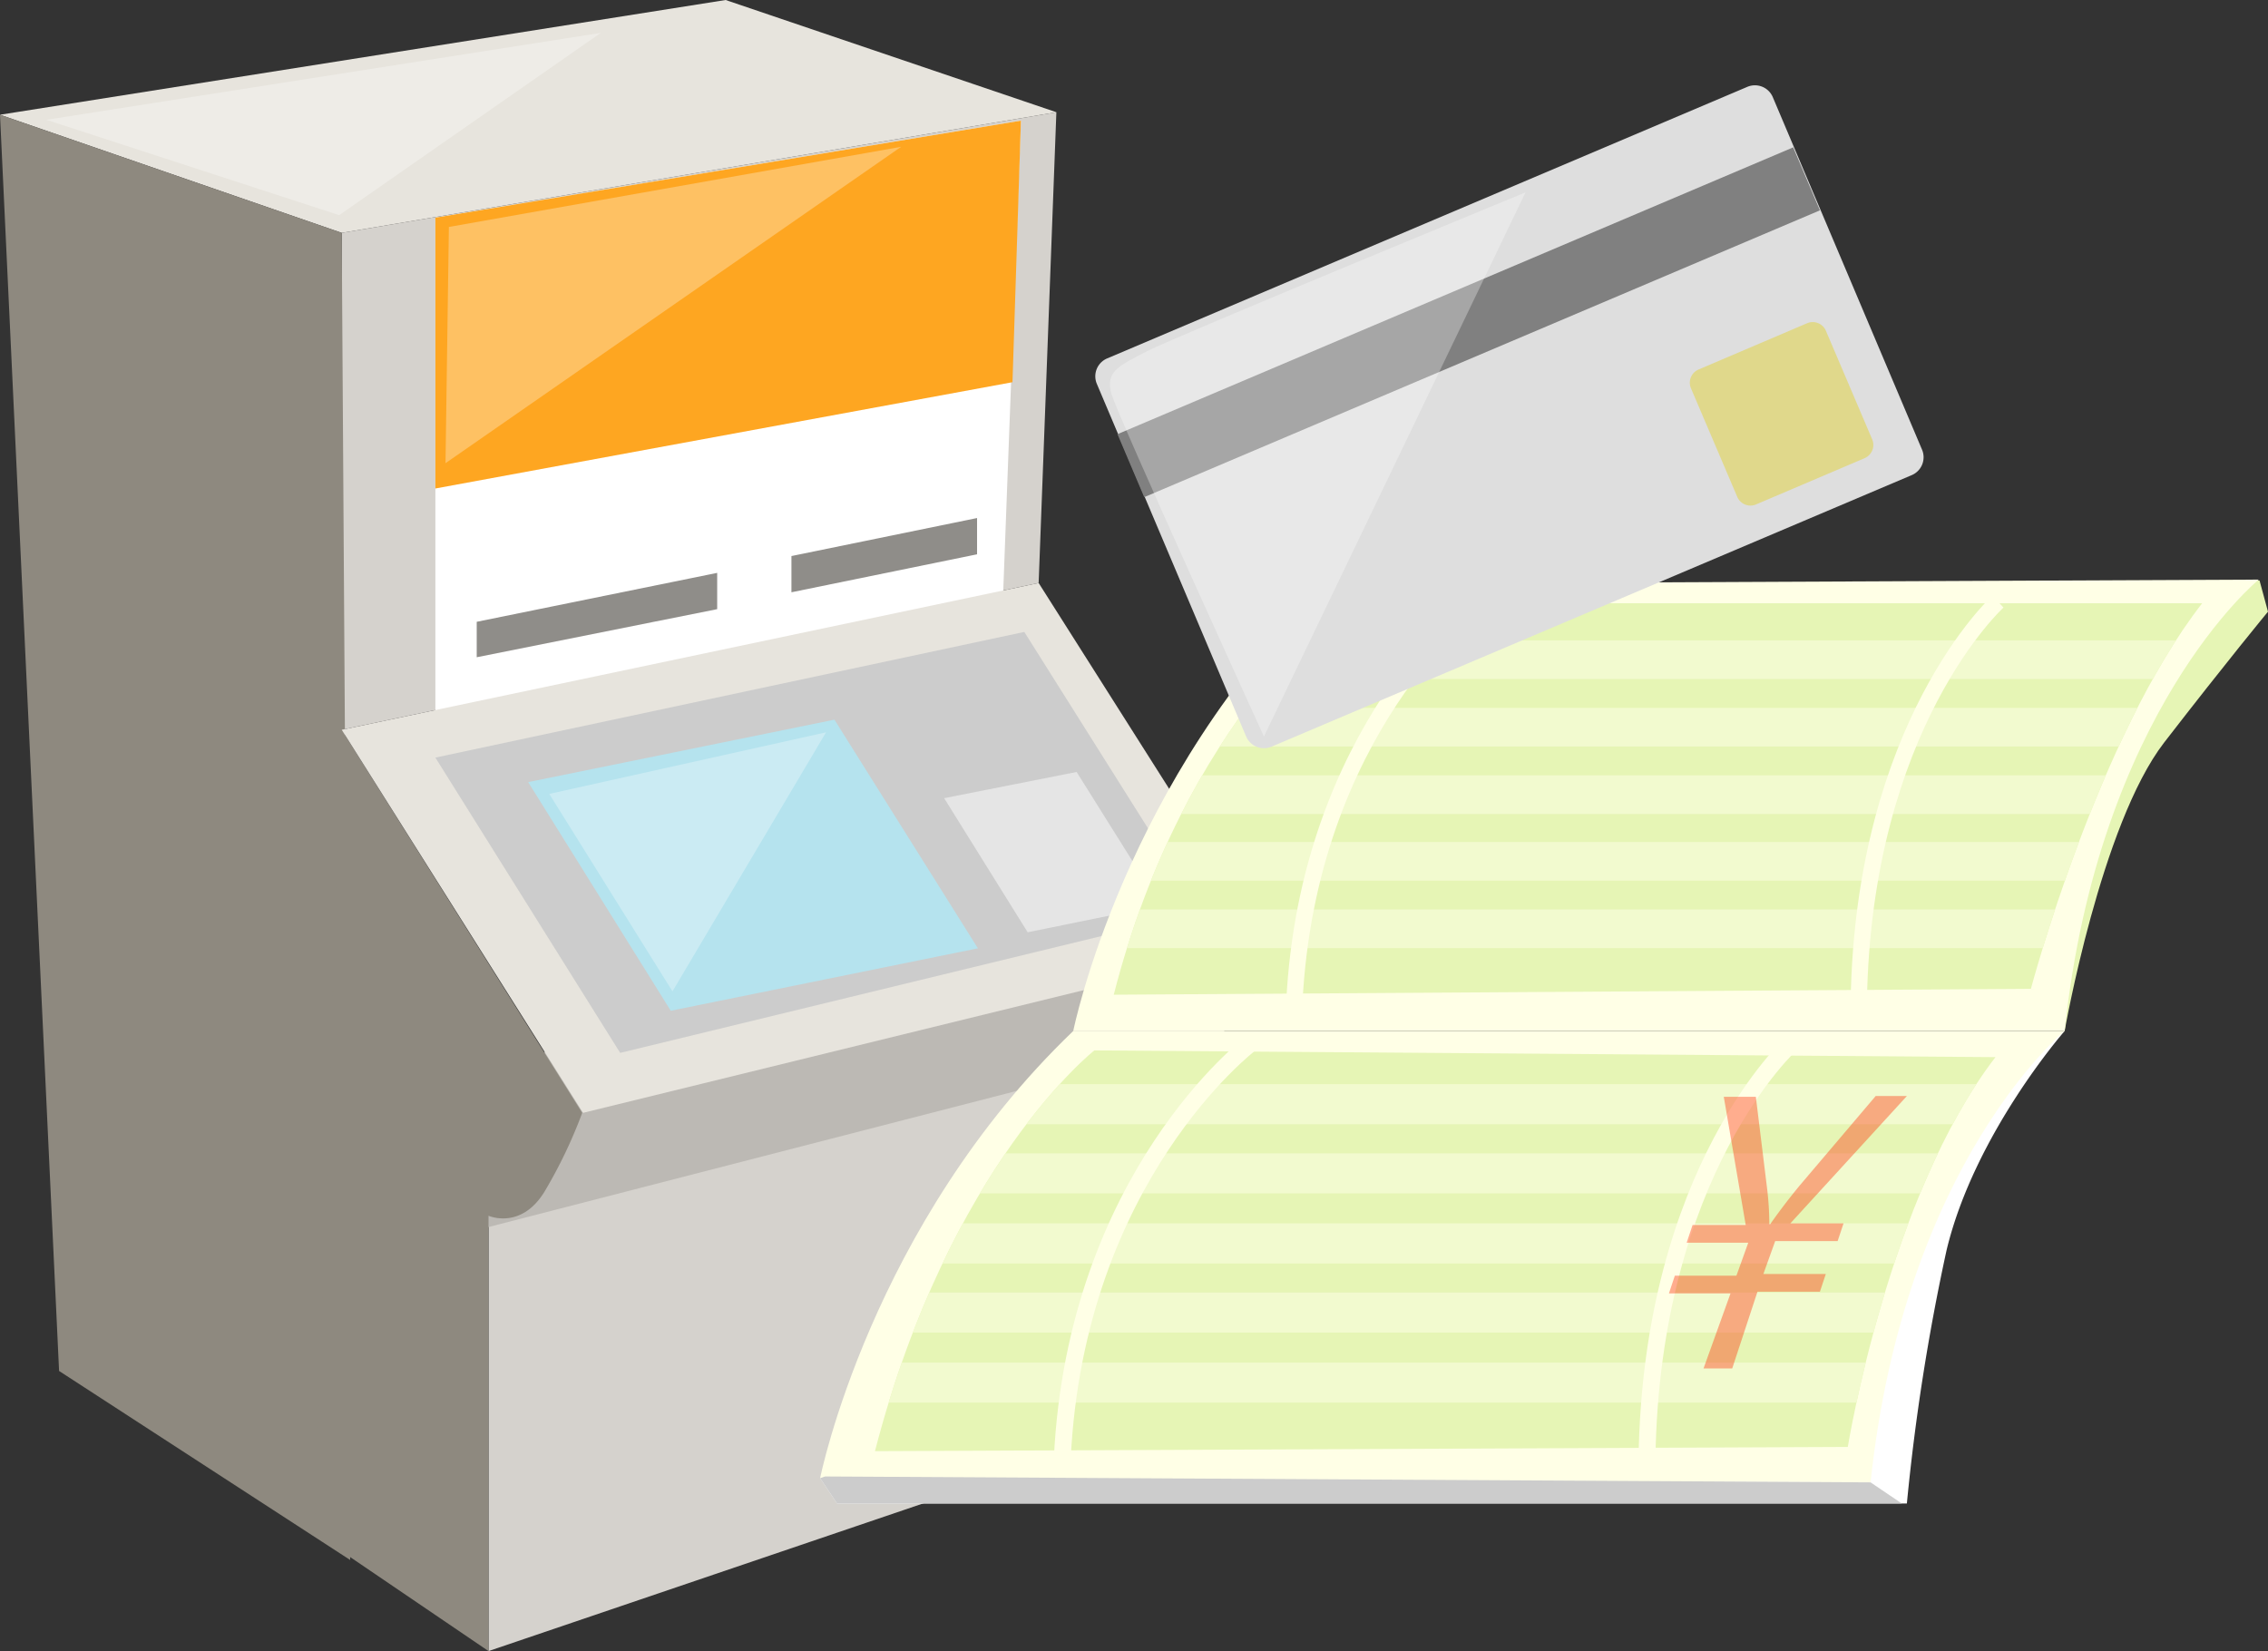
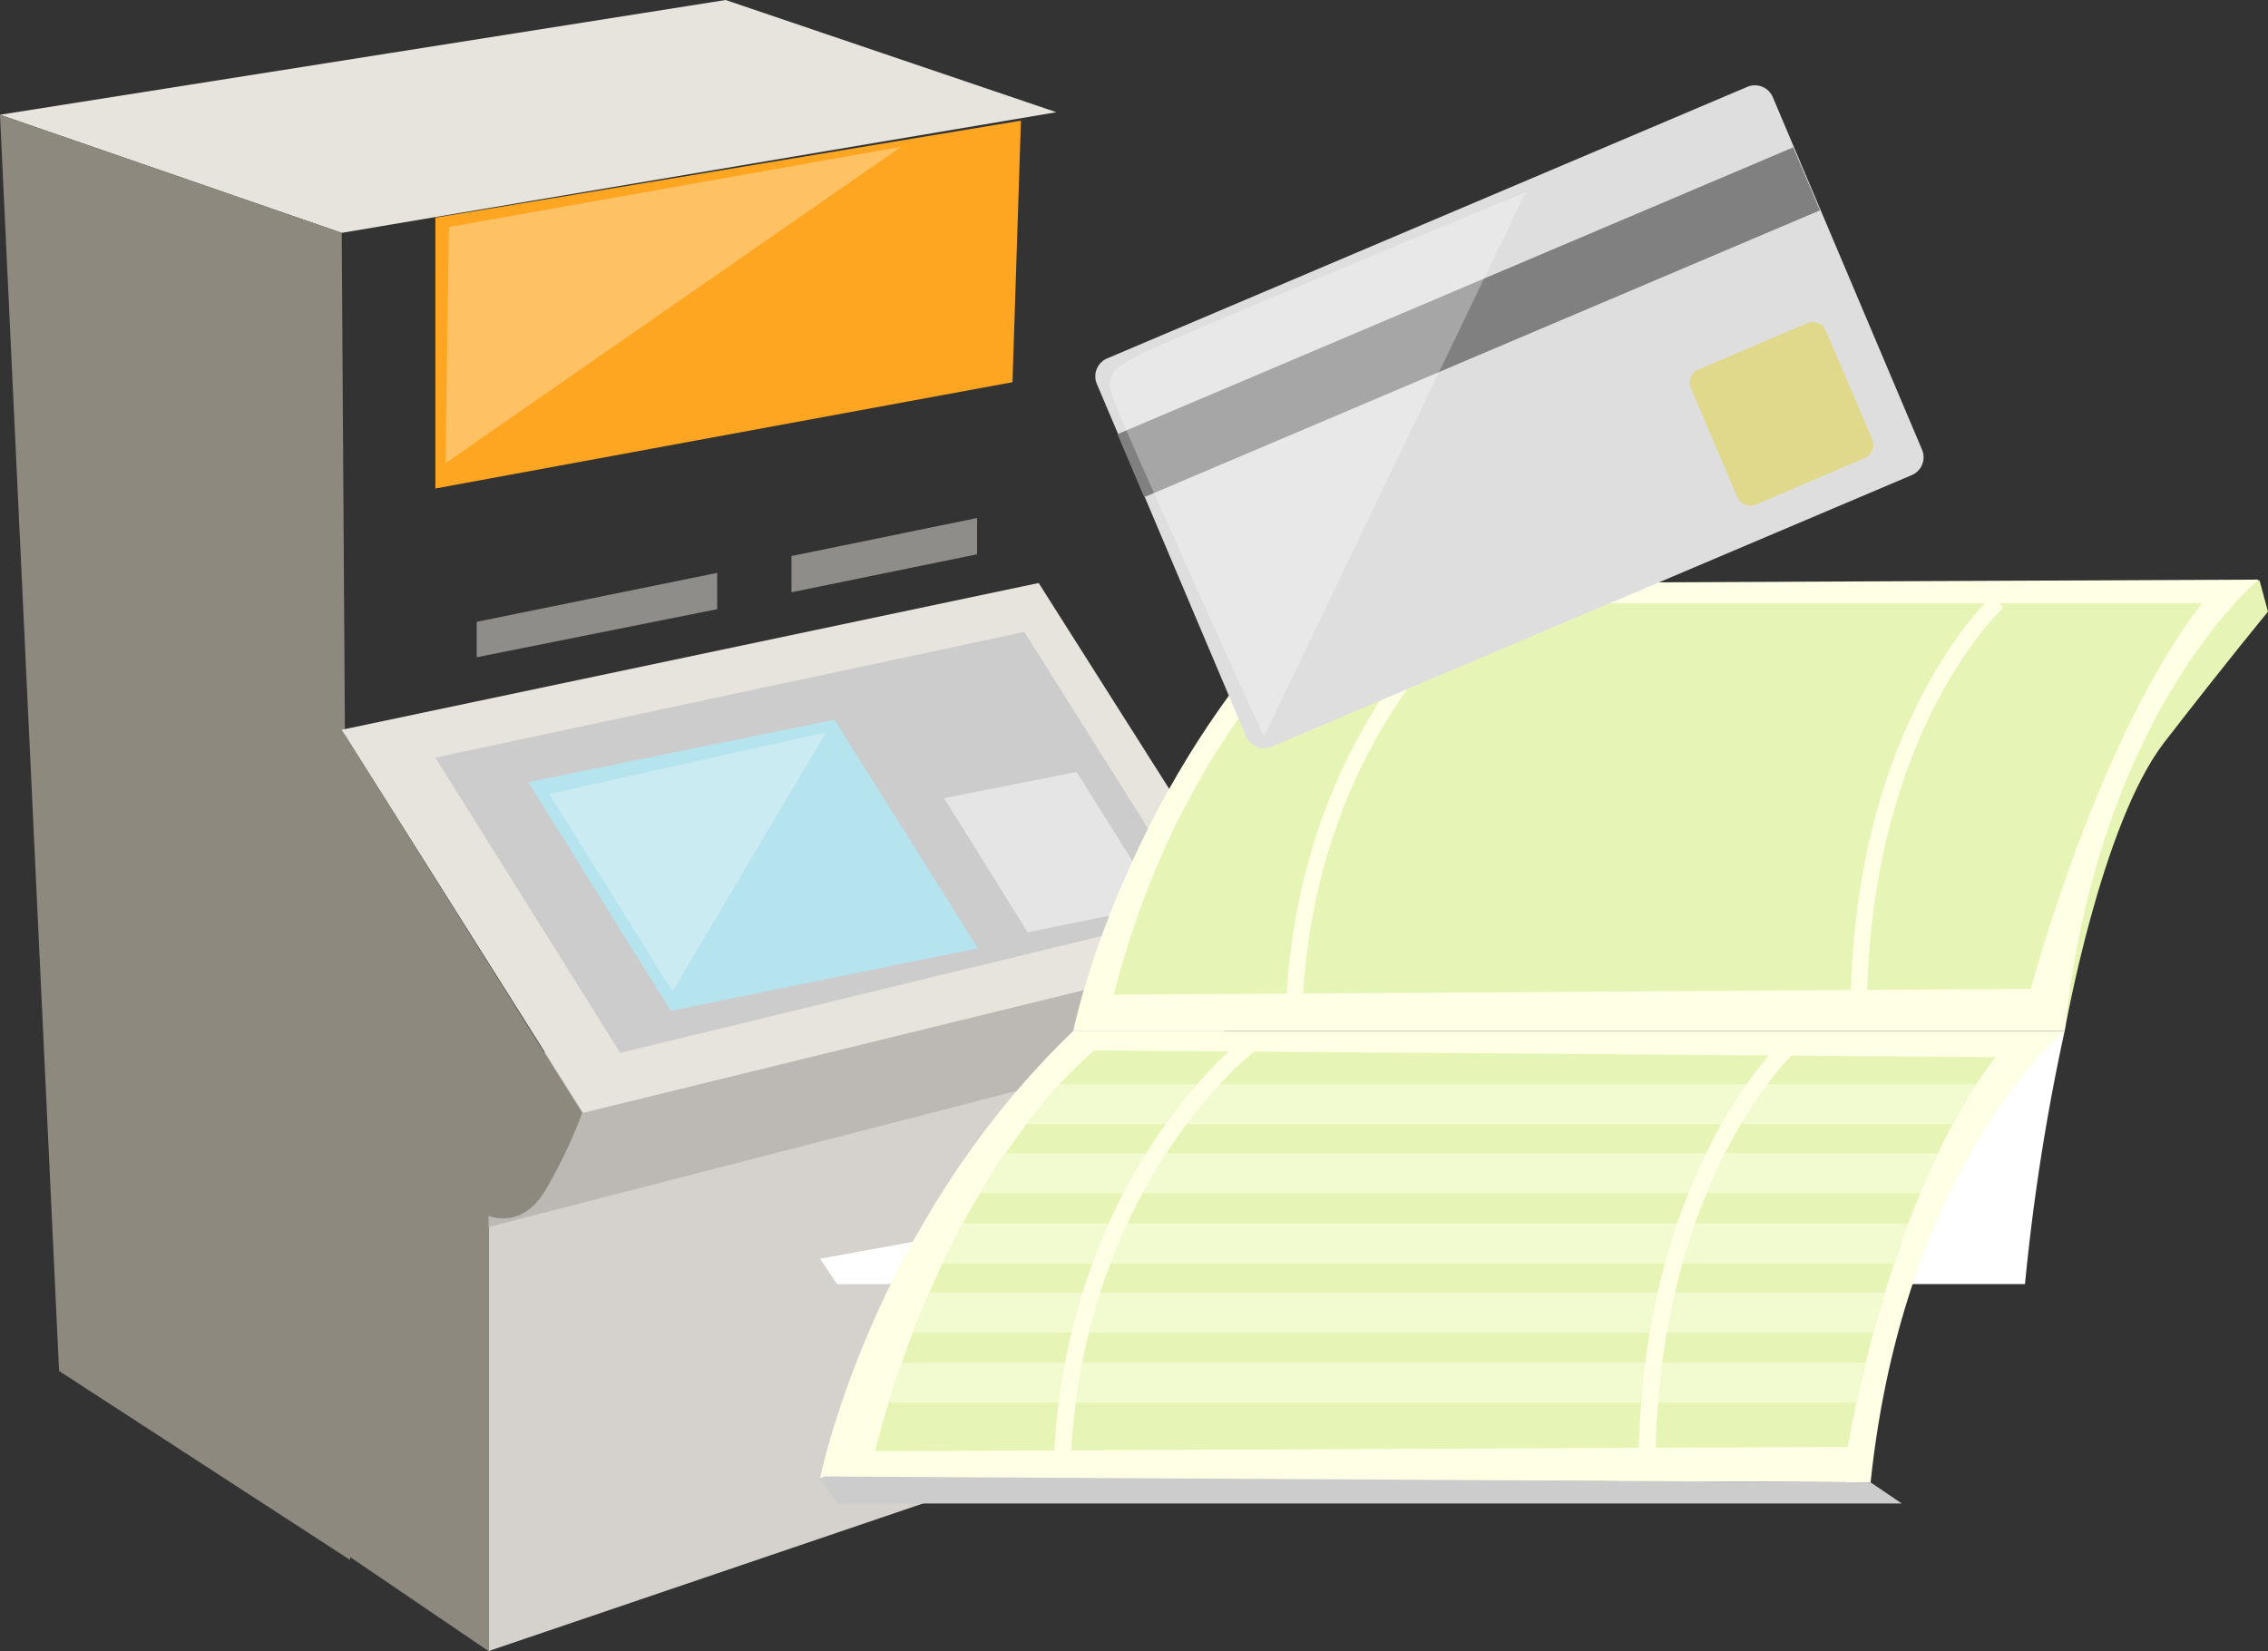
<svg xmlns="http://www.w3.org/2000/svg" width="214.759" height="156.355" viewBox="0 0 214.759 156.355">
  <rect x="0" y="0" width="214.759" height="156.355" fill="#333333" stroke="none" />
  <defs>
    <clipPath id="a">
      <path d="M124.473,124.5s-13.742,10.786-20.773,37.95l92.119-.4s3.835-23.729,13.982-36.912Z" transform="translate(-103.7 -124.5)" fill="none" />
    </clipPath>
    <clipPath id="b">
-       <path d="M153.891,71.5S138.711,82.366,132,108.571l86.846-.559S225.158,84.2,235.065,71.5Z" transform="translate(-132 -71.5)" fill="none" />
-     </clipPath>
+       </clipPath>
  </defs>
  <g transform="translate(107.379 78.178)">
    <g transform="translate(-107.379 -78.178)">
      <path d="M57.9,181V136.821L125.651,122.6l-1.678,35.953Z" transform="translate(-11.641 -24.648)" fill="#d5d2cd" />
      <path d="M131.442,112s.559,5.832-5.832,9.188L56.5,139l6.711-17.577Z" transform="translate(-11.359 -22.517)" fill="#bcb9b4" />
-       <path d="M40.5,71.783V24.725L108.171,13.3l-1.678,44.582Z" transform="translate(-8.142 -2.674)" fill="#d5d2cd" />
-       <path d="M51.6,70.626V23.488L107.047,14.3,105.37,58.882Z" transform="translate(-10.374 -2.875)" fill="#fff" />
      <path d="M51.6,49.134V23.488L107.047,14.3l-.8,24.768Z" transform="translate(-10.374 -2.875)" fill="#fea621" />
      <path d="M0,10.866,32.358,22.051l67.671-11.425L68.71,0Z" fill="#e7e4dd" />
      <path d="M0,13.6,32.358,24.785l.8,125.675-27.564-17.9Z" transform="translate(0 -2.734)" fill="#8e897f" />
      <path d="M37.3,162.56l16.458,11.185V132.52s3.036,1.358,5.273-2.237a45.62,45.62,0,0,0,3.6-7.51L39.857,86.5Z" transform="translate(-7.499 -17.391)" fill="#8e897f" />
      <path d="M40.5,83l65.994-13.9,21.732,34.275-64.875,15.9Z" transform="translate(-8.142 -13.892)" fill="#e7e4dd" />
      <path d="M51.6,86.8l17.5,27.963,54.968-13.343L107.367,74.9Z" transform="translate(-10.374 -15.058)" fill="#ccc" />
      <path d="M111.377,64.835,93.8,68.431V65l17.577-3.6Z" transform="translate(-18.858 -12.344)" fill="#8f8d89" />
      <path d="M79.27,71.335,56.5,75.89V72.534L79.27,67.9Z" transform="translate(-11.359 -13.651)" fill="#8f8d89" />
      <path d="M105.184,106.952,76.1,112.864,62.6,91.212l29-5.912Z" transform="translate(-12.586 -17.149)" fill="#b5e3ee" />
      <path d="M132.353,104.123,119.81,106.68l-7.91-12.7L124.444,91.5Z" transform="translate(-22.497 -18.396)" fill="#e5e5e5" />
      <g transform="translate(77.658 54.888)">
-         <path d="M215.046,122.2s-8.549,9.747-11.185,20.773a203.976,203.976,0,0,0-3.755,23.969H98.8l-1.6-2.4Z" transform="translate(-97.2 -79.456)" fill="#fff" />
+         <path d="M215.046,122.2a203.976,203.976,0,0,0-3.755,23.969H98.8l-1.6-2.4Z" transform="translate(-97.2 -79.456)" fill="#fff" />
        <path d="M227.128,111.464s3.436-19.574,9.428-27.324,9.827-12.384,9.827-12.384l-.8-2.956-88.284.4Z" transform="translate(-109.283 -68.72)" fill="#e6f5b5" />
        <path d="M127.2,111.444s4.794-23.969,23.969-42.345l88.284-.4s-15.18,12.384-18.376,42.744Z" transform="translate(-103.231 -68.7)" fill="#ffffe6" />
        <path d="M97.2,164.545s4.794-23.969,23.969-42.345h93.877s-15.18,12.384-18.376,42.744Z" transform="translate(-97.2 -79.456)" fill="#ffffe6" />
        <path d="M196.67,175.559,97.679,175l-.479.16,1.6,2.4H199.626Z" transform="translate(-97.2 -90.071)" fill="#ccc" />
        <path d="M124.473,124.5s-13.742,10.786-20.773,37.95l92.119-.4s3.835-23.729,13.982-36.912Z" transform="translate(-98.507 -79.918)" fill="#e6f5b5" />
        <g transform="translate(5.193 44.582)" clip-path="url(#a)">
          <rect width="118.485" height="3.795" transform="translate(-1.438 3.196)" fill="#f2facf" />
          <rect width="118.485" height="3.795" transform="translate(-1.438 9.747)" fill="#f2facf" />
          <rect width="118.485" height="3.795" transform="translate(-1.438 16.379)" fill="#f2facf" />
          <rect width="118.485" height="3.795" transform="translate(-1.438 22.93)" fill="#f2facf" />
          <rect width="118.485" height="3.795" transform="translate(-1.438 29.561)" fill="#f2facf" />
        </g>
        <path d="M208.862,123.7S195.6,135.684,195.2,163.008" transform="translate(-116.903 -79.758)" fill="none" stroke="#ffffe6" stroke-miterlimit="10" stroke-width="1.598" />
        <path d="M143.717,123.7s-16.538,12.544-17.817,39.308" transform="translate(-102.97 -79.758)" fill="none" stroke="#ffffe6" stroke-miterlimit="10" stroke-width="1.598" />
        <path d="M153.891,71.5S138.711,82.366,132,108.571l86.846-.559S225.158,84.2,235.065,71.5Z" transform="translate(-104.196 -69.263)" fill="#e6f5b5" />
        <g transform="translate(27.804 2.237)" clip-path="url(#b)">
          <rect width="114.25" height="3.659" transform="translate(-1.358 3.515)" fill="#f2facf" />
          <rect width="114.25" height="3.659" transform="translate(-1.358 9.907)" fill="#f2facf" />
          <rect width="114.25" height="3.659" transform="translate(-1.358 16.299)" fill="#f2facf" />
          <rect width="114.25" height="3.659" transform="translate(-1.358 22.61)" fill="#f2facf" />
          <rect width="114.25" height="3.659" transform="translate(-1.358 29.002)" fill="#f2facf" />
        </g>
        <path d="M233.483,71.3S220.7,82.885,220.3,109.25" transform="translate(-121.949 -69.223)" fill="none" stroke="#ffffe6" stroke-miterlimit="10" stroke-width="1.542" />
        <path d="M170.577,71.3s-15.9,12.144-17.177,38.03" transform="translate(-108.499 -69.223)" fill="none" stroke="#ffffe6" stroke-miterlimit="10" stroke-width="1.542" />
      </g>
      <g transform="translate(103.72 8.085)">
        <path d="M208.1,44.619a1.838,1.838,0,0,1-.959,2.4L146.5,72.742a1.838,1.838,0,0,1-2.4-.959l-14.141-33.4a1.838,1.838,0,0,1,.959-2.4l60.641-25.726a1.838,1.838,0,0,1,2.4.959Z" transform="translate(-129.819 -10.119)" fill="#dedede" />
        <rect width="69.509" height="6.48" transform="translate(2.095 33.029) rotate(-23)" fill="gray" />
        <path d="M217.552,49.3a1.358,1.358,0,0,1-.719,1.758l-10.306,4.394a1.358,1.358,0,0,1-1.758-.719l-4.394-10.306a1.358,1.358,0,0,1,.719-1.758L211.4,38.275a1.358,1.358,0,0,1,1.758.719Z" transform="translate(-143.984 -15.76)" fill="#e0d88b" />
      </g>
      <g transform="translate(158.033 103.784)" opacity="0.4">
-         <path d="M203.792,155.706h-2.716l2.557-7.111H197.8l.559-1.678h5.832l1.119-3.116h-5.832l.559-1.678h5.033l-2.077-12.144h3.036l1.039,8.469a29.078,29.078,0,0,1,.24,3.6h.08c.719-1.039,1.678-2.317,2.8-3.675l7.191-8.469h2.956L209.3,141.964h5.033l-.559,1.678h-5.912l-1.119,3.116h5.912l-.559,1.678h-5.912Z" transform="translate(-197.8 -129.9)" fill="#fe330a" />
-       </g>
+         </g>
      <path d="M170.9,22.8,146.13,74.332s-13.9-30.44-14.461-32.517.8-2.637,3.436-3.995S170.9,22.8,170.9,22.8Z" transform="translate(-26.447 -4.584)" fill="#fff" opacity="0.3" />
-       <path d="M57.991,3.9,33.224,21.157,5.5,12.129Z" transform="translate(-1.106 -0.784)" fill="#fff" opacity="0.3" />
      <path d="M91.306,86.8,76.765,111.328,65.1,92.632Z" transform="translate(-13.088 -17.451)" fill="#fff" opacity="0.3" />
      <path d="M95.943,17.4,52.8,47.361l.32-22.371Z" transform="translate(-10.615 -3.498)" fill="#fff" opacity="0.3" />
    </g>
  </g>
</svg>